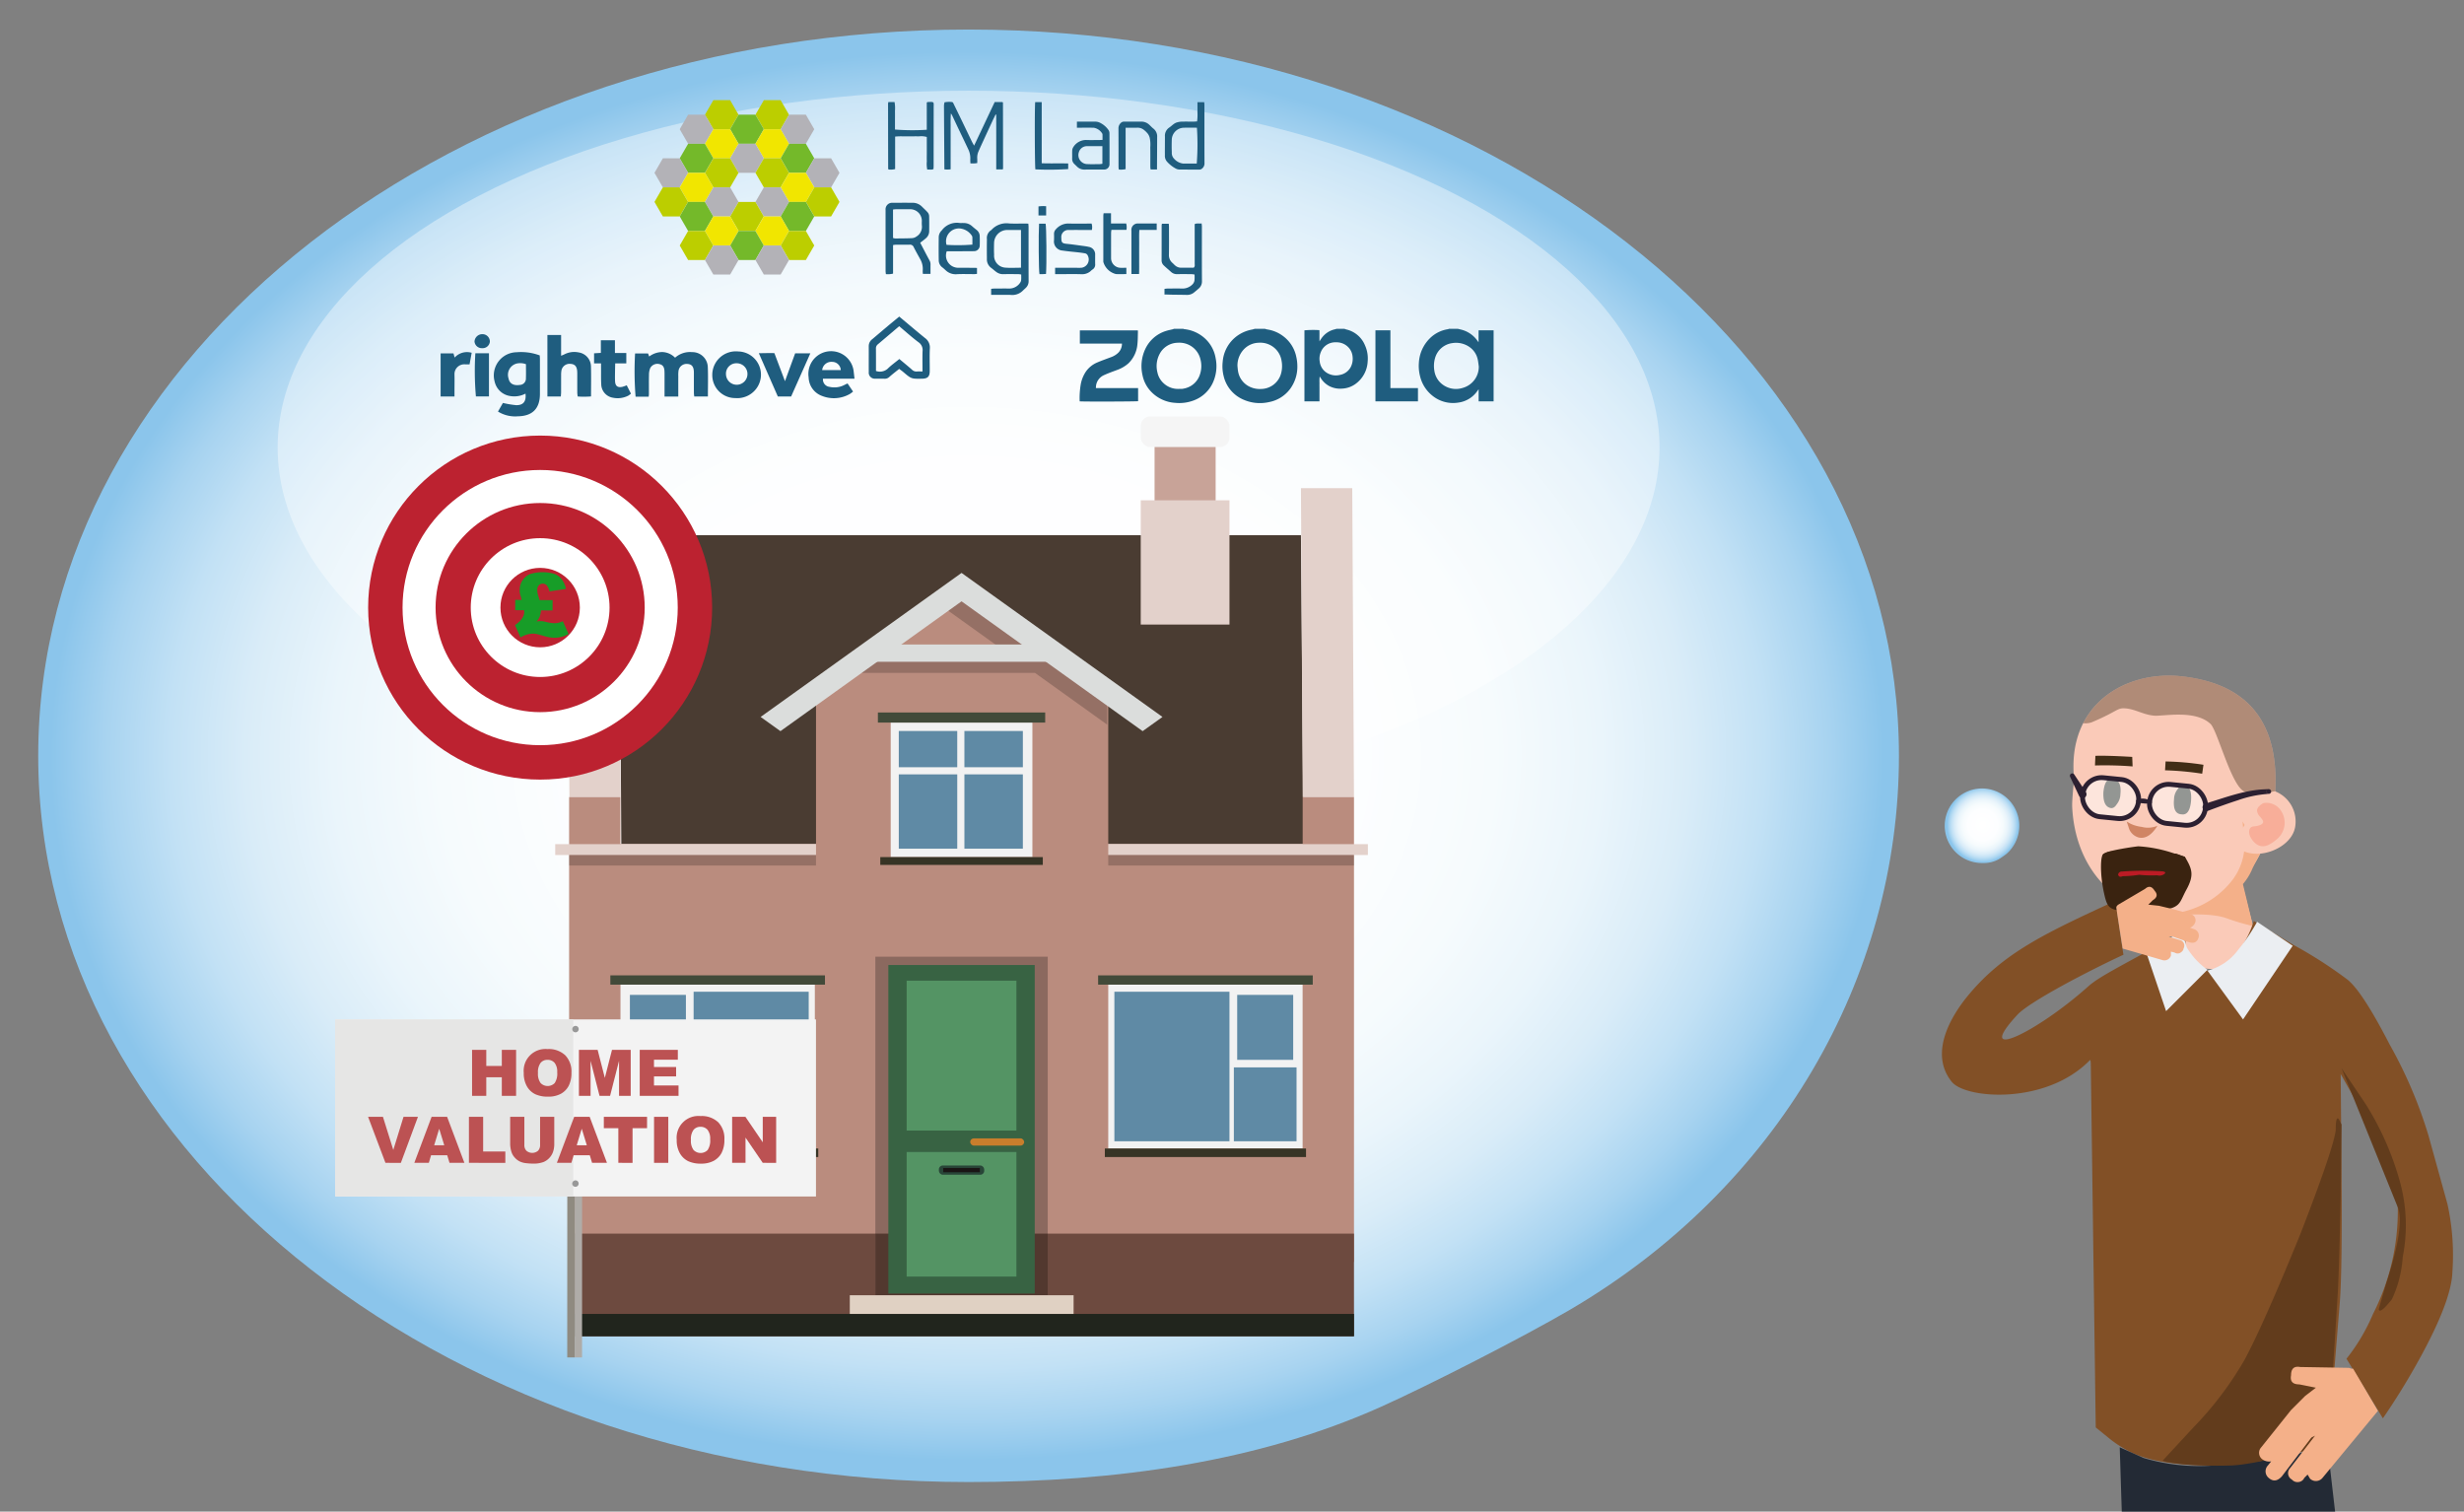
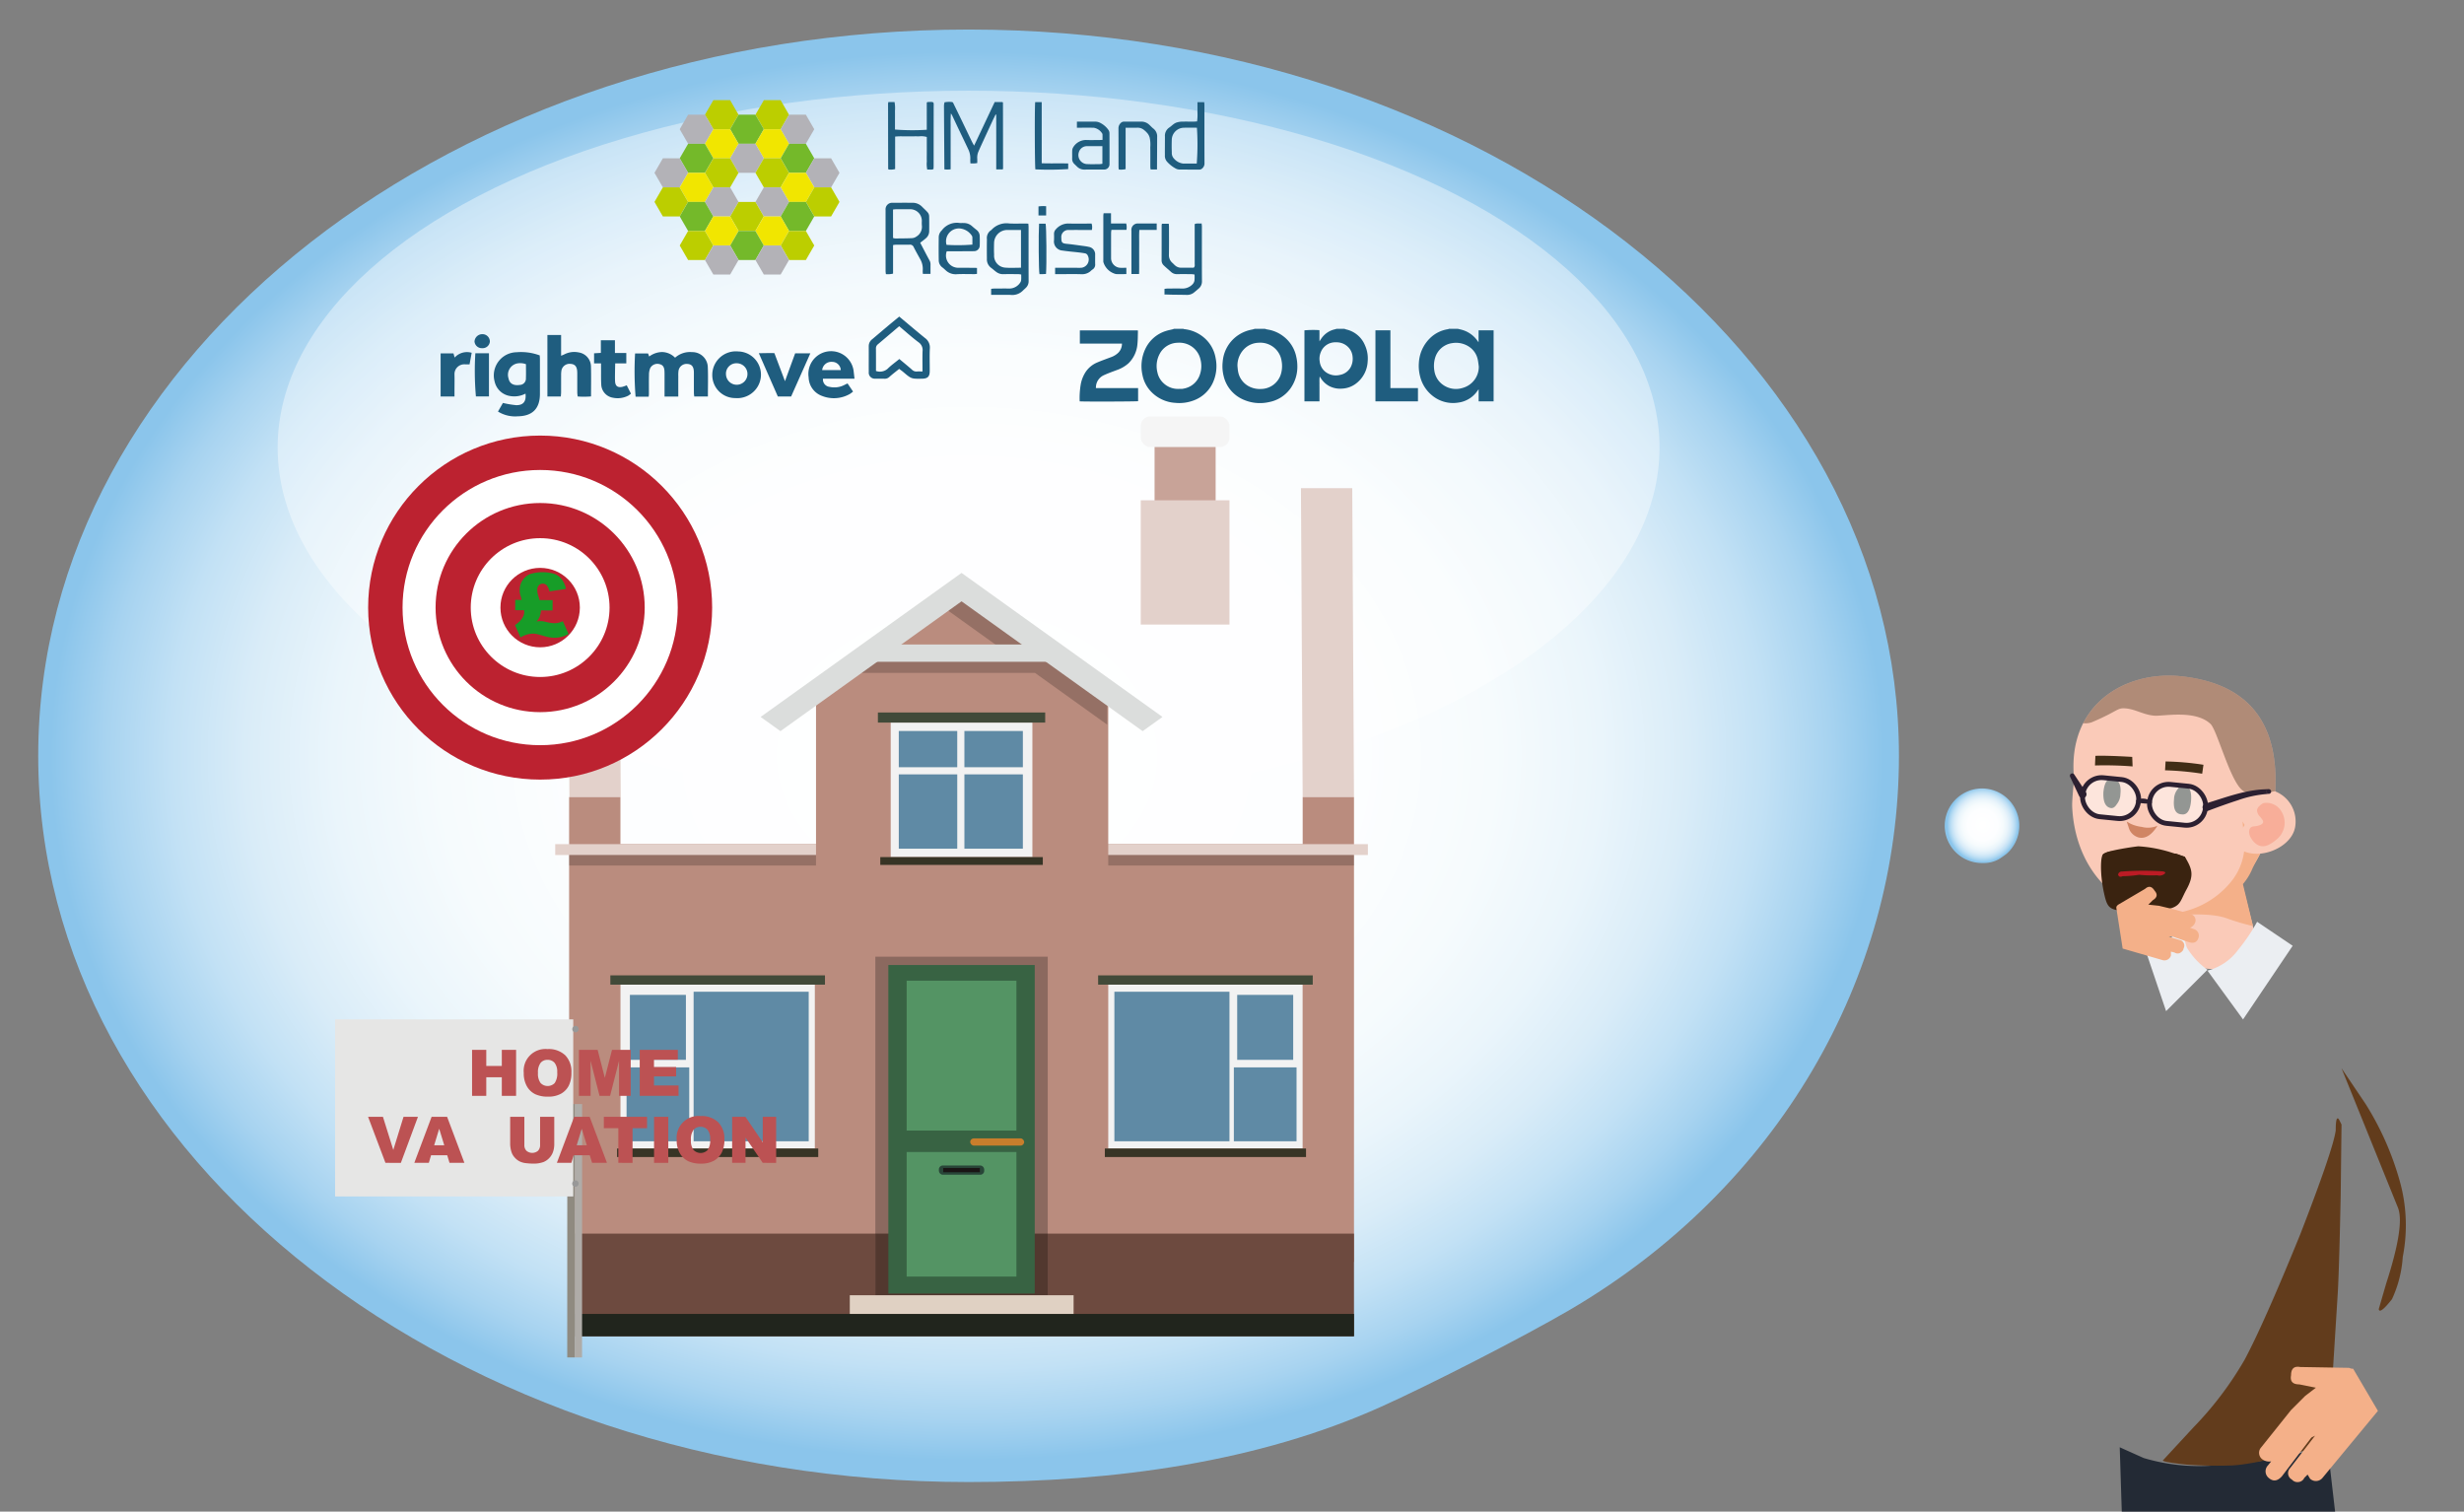
<svg xmlns="http://www.w3.org/2000/svg" xmlns:xlink="http://www.w3.org/1999/xlink" width="381.802" height="234.213" viewBox="0 0 381.802 234.213">
  <rect x="0" y="0" width="381.802" height="234.213" fill="#808080" stroke="none" />
  <defs>
    <style>.cls-1{fill:#facab8;}.cls-1,.cls-20,.cls-21,.cls-22,.cls-23,.cls-24,.cls-25,.cls-3,.cls-41,.cls-42{fill-rule:evenodd;}.cls-2{fill:#f4b089;}.cls-3{fill:#f8ae99;}.cls-4{fill:#d08564;}.cls-5{fill:#272c26;}.cls-6{fill:#402d16;}.cls-7{fill:#825026;}.cls-8{fill:#232a35;}.cls-9{fill:#623c1c;}.cls-10{fill:#ebeef2;}.cls-11,.cls-19{opacity:0.4;}.cls-12{fill:#3a2310;}.cls-13{fill:#bd1b25;}.cls-14,.cls-19,.cls-51{fill:#fff;}.cls-14{opacity:0.5;}.cls-15{fill:#2c2031;}.cls-16{fill:none;stroke:#2c2031;stroke-miterlimit:10;stroke-width:0.75px;}.cls-17{fill:url(#radial-gradient);}.cls-18{fill:url(#radial-gradient-2);}.cls-20{fill:#4a3c32;}.cls-21,.cls-27{fill:#e3d1cb;}.cls-22{fill:#ba8c7e;}.cls-23{fill:#6d4a3f;}.cls-24{fill:#21251d;}.cls-25{fill:#c8a398;}.cls-26{fill:#f5f5f5;}.cls-28,.cls-41{opacity:0.2;}.cls-29{fill:#8b695f;}.cls-30{fill:#52382f;}.cls-31{fill:#386343;}.cls-32{fill:#549464;}.cls-33{fill:#c87e2c;}.cls-34{fill:#294538;}.cls-35{fill:#1a1515;}.cls-36{fill:#e0d1c3;}.cls-37{fill:#f2f2f2;}.cls-38{fill:#5f8aa5;}.cls-39{fill:#424a39;}.cls-40{fill:#373425;}.cls-42,.cls-43{fill:#dbdddc;}.cls-44{fill:#8f8a80;}.cls-45{fill:#afaca8;}.cls-46{fill:#f3f3f3;}.cls-47{fill:#e6e6e5;}.cls-48{fill:#989898;}.cls-49{fill:#bc5253;}.cls-50{fill:#bc2230;}.cls-52{fill:#179d28;}.cls-53{fill:#1f5d7f;}.cls-54{fill:#bcce00;}.cls-55{fill:#b3b2b7;}.cls-56{fill:#74b92a;}.cls-57{fill:#f1e600;}</style>
    <radialGradient id="radial-gradient" cx="103.579" cy="127.76" r="7.955" gradientTransform="matrix(-0.696, 0, 0, 0.727, 379.319, 34.927)" gradientUnits="userSpaceOnUse">
      <stop offset="0" stop-color="#fff" />
      <stop offset="0.415" stop-color="#fdfeff" />
      <stop offset="0.576" stop-color="#f6fbfd" />
      <stop offset="0.692" stop-color="#eaf5fb" />
      <stop offset="0.787" stop-color="#d9ecf8" />
      <stop offset="0.87" stop-color="#c2e1f5" />
      <stop offset="0.942" stop-color="#a7d3f0" />
      <stop offset="1" stop-color="#8bc5eb" />
    </radialGradient>
    <radialGradient id="radial-gradient-2" cx="-1016.966" cy="-20.127" r="187.835" gradientTransform="matrix(-0.756, 0, 0, 0.581, -618.989, 128.802)" xlink:href="#radial-gradient" />
  </defs>
  <g id="text">
    <path class="cls-1" d="M338.14,104.8c-8.761-.993-17.924,4.349-16.753,15.89-.089.994-.344,3.382-.297,4.346.429,8.853,5.868,15.454,13.768,16.35a13.8,13.8,0,0,0,2.488.037c.044.089.1.147.14.246l1.245,6.69q.096,1.058,1.984,1.511a8.245,8.245,0,0,0,3.268.172q1.403-.167,3.303-2.59,1.923-2.31,1.919-3.505l-1.822-7.17a14.802,14.802,0,0,0,.894-1.388,20.659,20.659,0,0,0,4.085-10.496C354.004,110.583,346.9,105.795,338.14,104.8Z" />
    <g id="Symbol_9ashasd_0_Layer2_0_MEMBER_16_MEMBER_27_FILL" data-name="Symbol 9ashasd 0 Layer2 0 MEMBER 16 MEMBER 27 FILL">
      <path class="cls-2" d="M337.508,141.784q5.198-.342,7.525.5a34.333,34.333,0,0,0,4.077,1.204l-1.567-6.505a8.854,8.854,0,0,0,1.483-2.424c.925-1.945,1.594-2.818,1.516-3.201l-1.811-2.639a1.772,1.772,0,0,1-.715-.572l-.532-.849.312,3.289a9.175,9.175,0,0,1-2.116,6.059,13.475,13.475,0,0,1-4.426,3.537,14.008,14.008,0,0,1-3.24,1.14,7.559,7.559,0,0,1-2.714.195Z" />
    </g>
    <path class="cls-1" d="M351.314,122.305c-2.692-.273-1.982,1.792-3.265,5.173-2.13,3.087-1.583,4.509,1.109,4.782s6.23-1.569,6.515-4.377A5.008,5.008,0,0,0,351.314,122.305Z" />
    <path class="cls-3" d="M353.445,125.621a3.318,3.318,0,0,1-.502,4.289c-1.183,1.027-2.382,1.76-3.554.675s-1.123-2.453-.192-2.538,1.788-.385,1.38-1.011-.674-.626-.829-1.317.95-1.278.95-1.278A2.678,2.678,0,0,1,353.445,125.621Z" />
    <g id="Symbol_9ashasd_0_Layer2_0_MEMBER_16_MEMBER_29_FILL" data-name="Symbol 9ashasd 0 Layer2 0 MEMBER 16 MEMBER 29 FILL">
      <path class="cls-4" d="M331.449,129.776q1.521.307,2.864-1.836a3.686,3.686,0,0,1-2.45.178,5.457,5.457,0,0,1-1.795-.521l-.532-.305.393,1.188A2.224,2.224,0,0,0,331.449,129.776Z" />
    </g>
    <g id="Symbol_9ashasd_0_Layer2_0_MEMBER_16_MEMBER_30_FILL" data-name="Symbol 9ashasd 0 Layer2 0 MEMBER 16 MEMBER 30 FILL">
      <path class="cls-5" d="M337.421,122.293a2.537,2.537,0,0,0-.551,1.551q-.217,2.252,1.152,2.33,1.263.215,1.48-2.036.203-2.373-1.167-2.452Q337.833,121.624,337.421,122.293Z" />
    </g>
    <g id="Symbol_9ashasd_0_Layer2_0_MEMBER_16_MEMBER_31_FILL" data-name="Symbol 9ashasd 0 Layer2 0 MEMBER 16 MEMBER 31 FILL">
      <path class="cls-5" d="M327.391,120.595q-1.248-.094-1.465,2.158-.095,2.237,1.167,2.452.502.062.914-.607a2.537,2.537,0,0,0,.551-1.551Q328.79,120.917,327.391,120.595Z" />
    </g>
    <g id="Symbol_9ashasd_0_Layer2_0_MEMBER_16_MEMBER_33_FILL" data-name="Symbol 9ashasd 0 Layer2 0 MEMBER 16 MEMBER 33 FILL">
      <path class="cls-6" d="M335.56,117.983l-.079,1.369a45.896,45.896,0,0,1,5.751.528l.2-1.384A43.059,43.059,0,0,0,335.56,117.983Z" />
    </g>
    <g id="Symbol_9ashasd_0_Layer2_0_MEMBER_16_MEMBER_34_FILL" data-name="Symbol 9ashasd 0 Layer2 0 MEMBER 16 MEMBER 34 FILL">
      <path class="cls-6" d="M324.686,117.113l-.064,1.491a54.877,54.877,0,0,1,5.828.148l-.058-1.476Q326.284,117.04,324.686,117.113Z" />
    </g>
    <g id="Symbol_1_Newcz_0_Layer2_2_MEMBER_1_MEMBER_0_MEMBER_0_MEMBER_0_FILL" data-name="Symbol 1   Newcz 0 Layer2 2 MEMBER 1 MEMBER 0 MEMBER 0 MEMBER 0 FILL">
-       <path class="cls-7" d="M379.237,186.548l-2.949-10.643a70.015,70.015,0,0,0-6.027-14.105q-4.36-8.463-6.668-10.13a67.556,67.556,0,0,0-8.207-5.257l-6.155-3.719a15.788,15.788,0,0,1-1.795,3.847q-2.308,3.847-5.386,3.847-2.821,0-3.462-3.078l.128-3.206c-9.318,5.215-13.271,7.063-15.119,8.716-8.024,7.176-18.002,11.973-10.995,4.407,1.799-1.943,10.295-6.435,16.428-9.3,0,0-1.364-8.485-1.107-8.412-10.849,5.013-17.468,8.049-23.005,14.774-2.613,3.174-6.046,8.928-2.486,13.335,2.144,2.655,14.612,3.616,21.41-3.369.114-.117.128.641.128.641L324.74,221.17l2.051,1.667a17.587,17.587,0,0,0,3.975,2.436q4.231,1.795,12.31,1.795,7.309,0,17.696-3.334l1.795-22.055q.385-5.258.256-20.26l-.128-15.003,4.488,7.95q4.36,9.104,4.36,12.695a35.138,35.138,0,0,1-3.847,16.542,29.645,29.645,0,0,1-4.104,6.924l5.642,9.232q2.821-4.103,5.257-8.463,5.386-9.617,5.514-14.233A36.839,36.839,0,0,0,379.237,186.548Z" />
-     </g>
+       </g>
    <g id="Symbol_1_Newcz_0_Layer2_2_MEMBER_15_MEMBER_0_MEMBER_0_MEMBER_0_FILL" data-name="Symbol 1   Newcz 0 Layer2 2 MEMBER 15 MEMBER 0 MEMBER 0 MEMBER 0 FILL">
      <path class="cls-8" d="M332.176,225.914l-3.719-1.667,1.154,36.417q.641,11.156,3.975,45.137l9.874.128.641-34.366q.128-1.282-.128-17.952l-.385-14.49,1.026.257a15.513,15.513,0,0,0,2.821,0q2.308-.128,2.821-.898l2.949,33.853q.897,10.002,3.334,33.596l10.13-.128-.897-33.083q-.129-5.258-2.693-27.698l-2.436-21.03a70.469,70.469,0,0,1-17.568,3.078A30.146,30.146,0,0,1,332.176,225.914Z" />
    </g>
    <g id="Symbol_1_Newcz_0_Layer2_2_MEMBER_24_MEMBER_0_MEMBER_0_MEMBER_0_FILL" data-name="Symbol 1   Newcz 0 Layer2 2 MEMBER 24 MEMBER 0 MEMBER 0 MEMBER 0 FILL">
      <path class="cls-9" d="M360.772,223.734l1.411-22.44q.256-3.462.513-16.157l.128-10.9-.385-.769q-.513-.769-.513,1.667-.385,2.949-5.514,16.157-5.643,13.849-8.591,19.363A52.972,52.972,0,0,1,339.87,221.17l-4.744,5.129q.128.257,3.719.641a66.915,66.915,0,0,0,6.796.128Q349.744,226.94,360.772,223.734Z" />
    </g>
    <g id="Symbol_1_Newcz_0_Layer2_2_MEMBER_25_MEMBER_0_MEMBER_0_MEMBER_0_FILL" data-name="Symbol 1   Newcz 0 Layer2 2 MEMBER 25 MEMBER 0 MEMBER 0 MEMBER 0 FILL">
      <path class="cls-10" d="M338.845,146.796l-.769-2.565-5.514,3.334,3.078,9.104,6.412-6.412A11.434,11.434,0,0,1,338.845,146.796Z" />
    </g>
    <g id="Symbol_1_Newcz_0_Layer2_2_MEMBER_26_MEMBER_0_MEMBER_0_MEMBER_0_FILL" data-name="Symbol 1   Newcz 0 Layer2 2 MEMBER 26 MEMBER 0 MEMBER 0 MEMBER 0 FILL">
      <path class="cls-10" d="M342.05,150.387l5.514,7.566,7.694-11.412-5.514-3.719a28.323,28.323,0,0,1-2.949,4.36A8.488,8.488,0,0,1,342.05,150.387Z" />
    </g>
    <g id="Symbol_1_Newcz_0_Layer2_2_MEMBER_27_MEMBER_0_MEMBER_0_MEMBER_0_FILL" data-name="Symbol 1   Newcz 0 Layer2 2 MEMBER 27 MEMBER 0 MEMBER 0 MEMBER 0 FILL">
      <path class="cls-2" d="M364.619,212.065h-.256l-.385-.128-7.565-.128q-1.411-.257-1.411,1.282-.257,1.41,1.282,1.411l2.565.513-1.667,1.282-2.18,2.18-4.616,5.77a1.256,1.256,0,0,0,.256,1.923,1.761,1.761,0,0,0,1.282.257l-.513.641a1.32,1.32,0,0,0,.128,1.923q1.026.897,2.052-.257l4.488-5.899.128-.128.513-.257-3.847,5.001a1.133,1.133,0,0,0,.256,1.795,1.153,1.153,0,0,0,1.026.385,1.082,1.082,0,0,0,.898-.641l.513-.513.385.641a1.321,1.321,0,0,0,1.923-.128l8.591-10.387Z" />
    </g>
    <g id="Symbol_1_Newcz_0_Layer2_2_MEMBER_29_MEMBER_0_MEMBER_0_MEMBER_0_FILL" data-name="Symbol 1   Newcz 0 Layer2 2 MEMBER 29 MEMBER 0 MEMBER 0 MEMBER 0 FILL">
      <path class="cls-9" d="M371.8,182.829a45.301,45.301,0,0,0-5.258-11.797l-3.719-5.514,8.72,21.543q1.154,2.693-1.795,11.797l-1.154,3.975q.128.898,2.051-1.539a18.281,18.281,0,0,0,1.667-6.54A25.374,25.374,0,0,0,371.8,182.829Z" />
    </g>
    <g class="cls-11">
      <path class="cls-6" d="M338.14,104.8c-6.16-.698-12.512,1.74-15.338,7.257a2.949,2.949,0,0,0,1.323-.148c4.222-1.779,3.855-2.279,5.326-2.14s2.753,1.004,4.376,1.119c1.451.103,6.323-.956,8.696,1.277,1.072,1.009,3.163,9.401,5.187,10.448,1.865.965,4.503-.086,4.84,0C353.21,110.07,346.416,105.74,338.14,104.8Z" />
    </g>
    <path class="cls-12" d="M326.104,138.744c.486,2.054.89,2.258,3.571,2.466a18.658,18.658,0,0,0,4.324-.034c4.058-.472,3.565-1.093,4.797-3.344s.876-3.198-.243-5.075c-1.768-.592-1.466-.837-2.503.259-1.153,1.219-.72,2.243-3.489,2.577-3.591.432-3.643-1.761-3.838-2.218-1.018-2.387-2.403-1.121-2.714-1.105C325.435,132.299,325.333,135.482,326.104,138.744Z" />
    <path class="cls-12" d="M336.514,132.108a20.914,20.914,0,0,0-5.169-.98c-.835.076-4.853.683-5.336,1.14s0,1.782,0,1.782L329.12,136.44a57.863,57.863,0,0,1,5.895-.248c.752.167,1.834-2.141,1.834-2.141a12.774,12.774,0,0,0,2.083.137c0-.114-.38-1.432-.38-1.432Z" />
    <g id="Symbol_1_Newcz_0_Layer2_2_MEMBER_30_MEMBER_0_MEMBER_0_MEMBER_0_FILL" data-name="Symbol 1   Newcz 0 Layer2 2 MEMBER 30 MEMBER 0 MEMBER 0 MEMBER 0 FILL">
      <path class="cls-13" d="M328.202,135.512c.097.332.342.42.704.247a17.695,17.695,0,0,0,2.576-.219,17.893,17.893,0,0,0,2.776.078,1.272,1.272,0,0,0,1.079-.176c.289-.215.212-.353-.204-.428a44.796,44.796,0,0,0-6.348.026A.561.561,0,0,0,328.202,135.512Z" />
    </g>
    <g id="Symbol_1_Newcz_0_Layer2_2_MEMBER_27_MEMBER_0_MEMBER_0_MEMBER_0_FILL-2" data-name="Symbol 1   Newcz 0 Layer2 2 MEMBER 27 MEMBER 0 MEMBER 0 MEMBER 0 FILL">
      <path class="cls-2" d="M327.923,140.636l.034-.184.206-.245,4.217-2.481q.845-.754,1.479.282.754.845-.282,1.479l-.69.679,1.652.177,2.367.57,2.573.726a.992.992,0,0,1,.62,1.401,1.39,1.39,0,0,1-.758.701l.61.22a1.043,1.043,0,0,1,.706,1.349q-.321,1.027-1.488.673l-2.539-.866-.139-.034-.451.039,1.737.525a.895.895,0,0,1,.567,1.315q-.014.365-.532.682a.855.855,0,0,1-.869-.062l-.557-.134.005.591a1.043,1.043,0,0,1-1.349.707l-6.133-1.775Z" />
    </g>
    <rect class="cls-14" x="322.694" y="120.627" width="8.699" height="6.072" rx="2.937" transform="translate(13.913 -31.898) rotate(5.705)" />
    <rect class="cls-14" x="333.066" y="121.663" width="8.699" height="6.072" rx="2.937" transform="translate(14.067 -32.924) rotate(5.705)" />
    <path class="cls-15" d="M341.688,124.526c3.012-.911,6.034-2.094,9.21-2.228.196-.007.478-.034.672-.023a.364.364,0,1,1-.113.013c-.081.038-.018-.04-.208.135a.368.368,0,0,0,.247.586,17.498,17.498,0,0,0-4.716.978c-1.576.51-3.146,1.076-4.696,1.664a.596.596,0,1,1-.397-1.124Z" />
    <path class="cls-15" d="M331.1,123.916a2.334,2.334,0,0,1,2.295.284.159.159,0,0,1,.014.224,3.326,3.326,0,0,1-1.212.06c-.3-.035-1.572-.057-1.097-.567Z" />
    <path class="cls-15" d="M322.16,123.325l-1.397-2.973a.37.37,0,0,1,.642-.361l1.814,2.75a.605.605,0,1,1-1.058.583Z" />
    <rect class="cls-16" x="322.694" y="120.627" width="8.699" height="6.072" rx="2.937" transform="translate(13.913 -31.898) rotate(5.705)" />
    <rect class="cls-16" x="333.066" y="121.663" width="8.699" height="6.072" rx="2.937" transform="translate(14.067 -32.924) rotate(5.705)" />
    <path class="cls-17" d="M309.762,133.103a4.715,4.715,0,0,1-2.487.616,5.777,5.777,0,1,1,3.628-1.412C310.626,132.527,310.054,132.925,309.762,133.103Z" />
    <path class="cls-18" d="M213.937,217.996c-18.868,8.462-40.919,11.637-63.853,11.637-79.618,0-144.162-50.38-144.162-112.528S70.466,4.578,150.084,4.578s144.162,50.38,144.162,112.528c0,34.421-18.82,67.01-51.015,85.854C236.108,207.128,221.431,214.635,213.937,217.996Z" />
    <ellipse class="cls-19" cx="150.084" cy="69.352" rx="107.063" ry="55.299" />
-     <polygon class="cls-20" points="201.986 130.794 96.271 130.794 96.002 82.928 201.583 82.928 201.986 130.794 201.986 130.794" />
    <polygon class="cls-21" points="209.803 123.501 201.852 123.501 201.583 75.636 209.533 75.636 209.803 123.501 209.803 123.501" />
    <polygon class="cls-21" points="96.184 123.501 88.232 123.501 87.963 75.636 95.915 75.636 96.184 123.501 96.184 123.501" />
    <polygon class="cls-22" points="209.803 169.577 209.803 123.501 201.852 123.501 201.852 130.794 96.137 130.794 96.137 123.501 88.185 123.501 88.185 195.536 209.803 195.536 209.803 169.577" />
    <polygon class="cls-23" points="209.803 207.047 209.803 191.141 88.185 191.141 88.185 207.047 209.803 207.047 209.803 207.047" />
    <polygon class="cls-24" points="209.803 207.047 209.803 203.583 88.185 203.583 88.185 207.047 209.803 207.047 209.803 207.047" />
    <polygon class="cls-25" points="188.367 67.738 178.903 67.738 178.903 79.574 188.367 79.574 188.367 67.738 188.367 67.738" />
    <rect class="cls-26" x="176.76" y="64.522" width="13.75" height="4.746" rx="1.449" />
    <rect class="cls-27" x="86.03" y="130.794" width="125.927" height="1.685" transform="translate(297.988 263.272) rotate(180)" />
    <rect class="cls-28" x="88.185" y="132.478" width="121.618" height="1.627" transform="translate(297.988 266.584) rotate(180)" />
    <polygon class="cls-21" points="190.51 77.517 176.76 77.517 176.76 96.771 190.51 96.771 190.51 77.517 190.51 77.517" />
    <rect class="cls-29" x="135.638" y="148.232" width="26.712" height="52.458" transform="translate(297.988 348.921) rotate(180)" />
    <rect class="cls-30" x="135.638" y="191.141" width="26.712" height="9.549" />
    <g id="Symbol_9_0_Layer2_0_MEMBER_8_MEMBER_12_MEMBER_0_FILL" data-name="Symbol 9 0 Layer2 0 MEMBER 8 MEMBER 12 MEMBER 0 FILL">
      <path class="cls-31" d="M160.336,149.522H137.651v50.904h22.685Z" />
    </g>
    <g id="Symbol_9_0_Layer2_0_MEMBER_8_MEMBER_12_MEMBER_1_MEMBER_1_FILL" data-name="Symbol 9 0 Layer2 0 MEMBER 8 MEMBER 12 MEMBER 1 MEMBER 1 FILL">
      <path class="cls-32" d="M140.488,151.95v23.22H157.496V151.95Z" />
    </g>
    <g id="Symbol_9_0_Layer2_0_MEMBER_8_MEMBER_12_MEMBER_1_MEMBER_1_FILL-2" data-name="Symbol 9 0 Layer2 0 MEMBER 8 MEMBER 12 MEMBER 1 MEMBER 1 FILL">
      <path class="cls-32" d="M140.488,178.496V197.795H157.496V178.496Z" />
    </g>
    <rect class="cls-33" x="150.333" y="176.38" width="8.363" height="1.121" rx="0.56" />
    <rect class="cls-34" x="145.482" y="180.587" width="7.025" height="1.429" rx="0.596" />
    <rect class="cls-35" x="146.156" y="180.976" width="5.675" height="0.652" />
    <rect class="cls-36" x="131.677" y="200.689" width="34.681" height="2.894" />
    <rect class="cls-37" x="171.727" y="152.565" width="30.117" height="25.389" />
    <rect class="cls-38" x="172.676" y="153.663" width="17.833" height="23.168" />
    <rect class="cls-38" x="191.706" y="154.15" width="8.678" height="10.066" />
    <rect class="cls-38" x="191.188" y="165.383" width="9.714" height="11.448" />
    <rect class="cls-39" x="170.158" y="151.126" width="33.255" height="1.439" />
    <rect class="cls-40" x="171.197" y="177.954" width="31.175" height="1.32" />
    <rect class="cls-37" x="96.144" y="152.565" width="30.117" height="25.389" transform="translate(222.405 330.518) rotate(180)" />
    <rect class="cls-38" x="107.478" y="153.663" width="17.833" height="23.168" />
    <rect class="cls-38" x="97.604" y="154.15" width="8.678" height="10.066" />
    <rect class="cls-38" x="97.086" y="165.383" width="9.714" height="11.448" />
    <rect class="cls-39" x="94.575" y="151.126" width="33.255" height="1.439" transform="translate(222.405 303.69) rotate(180)" />
    <rect class="cls-40" x="95.615" y="177.954" width="31.175" height="1.32" transform="translate(222.405 357.228) rotate(180)" />
    <polygon class="cls-22" points="171.726 135.038 126.443 135.038 126.443 106.412 148.99 90.894 171.726 106.058 171.726 135.038" />
    <path class="cls-41" d="M171.561,107.579l-4.629-3.318h0l0,0L148.637,91.147l-2.402,2.978,10.213,7.321c-8.126-.004-22.198-.008-22.544.003l-2.95,2.812h29.421l11.186,8.018Z" />
    <polygon class="cls-42" points="180.128 111.085 149.005 88.776 148.994 88.784 148.982 88.776 117.86 111.085 120.931 113.286 148.994 93.171 177.056 113.286 180.128 111.085" />
    <rect class="cls-43" x="135.603" y="99.86" width="27.585" height="2.679" />
    <rect class="cls-37" x="138.016" y="111.96" width="21.955" height="20.839" />
    <rect class="cls-38" x="149.437" y="119.983" width="9.058" height="11.515" />
    <rect class="cls-38" x="149.436" y="113.262" width="9.058" height="5.615" />
    <rect class="cls-38" x="139.27" y="119.983" width="9.058" height="11.515" />
    <rect class="cls-38" x="139.269" y="113.262" width="9.058" height="5.615" />
    <rect class="cls-39" x="136.032" y="110.395" width="25.924" height="1.565" />
    <rect class="cls-40" x="136.401" y="132.8" width="25.185" height="1.212" />
    <polygon class="cls-44" points="87.907 171.07 87.906 172.677 87.894 210.33 89.041 210.33 89.054 171.07 87.907 171.07" />
    <polygon class="cls-45" points="89.056 171.07 89.055 172.677 89.043 210.33 90.192 210.331 90.205 171.071 89.056 171.07" />
-     <rect class="cls-46" x="51.956" y="157.951" width="74.481" height="27.438" />
    <rect class="cls-47" x="51.924" y="157.944" width="36.903" height="27.438" />
    <path class="cls-48" d="M89.209,158.953a.5.5,0,1,1-.536.499.518.518,0,0,1,.536-.499" />
    <path class="cls-48" d="M89.201,182.889a.499.499,0,1,1-.536.499.518.518,0,0,1,.536-.499" />
    <path class="cls-49" d="M73.147,162.669H75.35v2.495h2.407v-2.495H79.97v7.13H77.757v-2.884H75.35v2.884H73.147Z" />
    <path class="cls-49" d="M81.157,166.238a3.375,3.375,0,0,1,3.682-3.691,3.727,3.727,0,0,1,2.743.956,3.605,3.605,0,0,1,.963,2.677,4.382,4.382,0,0,1-.421,2.05,2.999,2.999,0,0,1-1.216,1.245,4.015,4.015,0,0,1-1.981.445,4.561,4.561,0,0,1-1.997-.384A3.006,3.006,0,0,1,81.648,168.32,4.04,4.04,0,0,1,81.157,166.238Zm2.203.01a2.39,2.39,0,0,0,.401,1.551,1.52,1.52,0,0,0,2.192.01,2.643,2.643,0,0,0,.389-1.658,2.204,2.204,0,0,0-.406-1.471,1.387,1.387,0,0,0-1.102-.465,1.336,1.336,0,0,0-1.069.472A2.396,2.396,0,0,0,83.36,166.248Z" />
    <path class="cls-49" d="M89.707,162.669H92.605l1.117,4.338,1.109-4.338H97.728v7.13H95.923V164.361l-1.391,5.438H92.9l-1.388-5.438v5.438H89.707Z" />
    <path class="cls-49" d="M99.128,162.669h5.904v1.522h-3.696v1.133h3.429v1.455h-3.429v1.405H105.14v1.615H99.128Z" />
    <path class="cls-49" d="M57.035,173.045h2.303l1.605,5.131,1.584-5.131h2.236l-2.647,7.13H59.727Z" />
    <path class="cls-49" d="M69.297,178.998h-2.502l-.348,1.177H64.199l2.68-7.13h2.403l2.679,7.13H69.654Zm-.457-1.542-.787-2.563-.779,2.563Z" />
-     <path class="cls-49" d="M72.661,173.045h2.203v5.374h3.438v1.756H72.661Z" />
    <path class="cls-49" d="M83.687,173.045h2.198v4.248a3.589,3.589,0,0,1-.196,1.193,2.586,2.586,0,0,1-.618.982,2.454,2.454,0,0,1-.883.59,4.441,4.441,0,0,1-1.542.238,9.754,9.754,0,0,1-1.135-.073,2.968,2.968,0,0,1-1.029-.29,2.575,2.575,0,0,1-.756-.615,2.252,2.252,0,0,1-.47-.821,4.27,4.27,0,0,1-.204-1.205v-4.248h2.198v4.349a1.241,1.241,0,0,0,.323.911,1.393,1.393,0,0,0,1.79.005,1.238,1.238,0,0,0,.323-.916Z" />
    <path class="cls-49" d="M91.387,178.998H88.885l-.348,1.177h-2.249l2.68-7.13h2.403l2.679,7.13H91.744Zm-.457-1.542-.787-2.563-.779,2.563Z" />
    <path class="cls-49" d="M93.565,173.045h6.697v1.761h-2.247v5.369H95.812v-5.369H93.565Z" />
    <path class="cls-49" d="M101.346,173.045h2.208v7.13h-2.208Z" />
    <path class="cls-49" d="M104.858,176.615a3.375,3.375,0,0,1,3.682-3.691,3.727,3.727,0,0,1,2.743.956,3.606,3.606,0,0,1,.963,2.677,4.381,4.381,0,0,1-.421,2.05,2.999,2.999,0,0,1-1.216,1.245,4.016,4.016,0,0,1-1.981.445,4.559,4.559,0,0,1-1.997-.384,3.006,3.006,0,0,1-1.281-1.216A4.041,4.041,0,0,1,104.858,176.615Zm2.203.01a2.389,2.389,0,0,0,.401,1.551,1.519,1.519,0,0,0,2.191.01,2.642,2.642,0,0,0,.389-1.658,2.203,2.203,0,0,0-.406-1.471,1.386,1.386,0,0,0-1.101-.465,1.337,1.337,0,0,0-1.069.472A2.397,2.397,0,0,0,107.061,176.625Z" />
    <path class="cls-49" d="M113.447,173.045h2.058l2.685,3.944v-3.944h2.076v7.13H118.189l-2.67-3.915v3.915h-2.072Z" />
    <circle class="cls-50" cx="83.697" cy="94.141" r="26.652" />
    <circle class="cls-51" cx="83.697" cy="94.141" r="21.321" />
    <circle class="cls-50" cx="83.697" cy="94.141" r="16.202" />
    <circle class="cls-51" cx="83.697" cy="94.141" r="10.754" />
    <circle class="cls-50" cx="83.697" cy="94.141" r="6.153" />
    <path class="cls-52" d="M83.605,92.973l2.027.018-.015,1.599-1.793-.016a3.421,3.421,0,0,1-.218,1.021,2.601,2.601,0,0,1-.475.718,2.953,2.953,0,0,1,.643-.081,3.939,3.939,0,0,1,.89.142A5.559,5.559,0,0,0,85.86,96.56a2.795,2.795,0,0,0,.64-.058,4.084,4.084,0,0,0,.714-.257l.893,2.002a5.8,5.8,0,0,1-1.169.451,4.352,4.352,0,0,1-1.077.118,5.536,5.536,0,0,1-1.437-.234q-1.062-.305-1.315-.353a3.04,3.04,0,0,0-.548-.051,3.851,3.851,0,0,0-1.913.591l-.846-1.909q1.415-.998,1.424-2.008c0-.036-.003-.135-.011-.301l-1.392-.013.015-1.599.997.009q-.246-.885-.277-1.026a2.849,2.849,0,0,1-.036-.529,2.636,2.636,0,0,1,.459-1.498,2.567,2.567,0,0,1,1.18-.956,6.545,6.545,0,0,1,3.781-.009,2.595,2.595,0,0,1,1.128.867,3.446,3.446,0,0,1,.626,1.455l-2.559.378a2.117,2.117,0,0,0-.435-.955.819.819,0,0,0-.57-.239.828.828,0,0,0-.632.248,1.011,1.011,0,0,0-.247.72,2.4,2.4,0,0,0,.042.479Q83.339,92.114,83.605,92.973Z" />
    <path class="cls-53" d="M100.513,61.465H98.485a49.246,49.246,0,0,1-.078-6.699H100.42l.173.475a3.409,3.409,0,0,1,2.032-.696,2.9,2.9,0,0,1,1.98.879,3.461,3.461,0,0,1,2.617-.866,2.392,2.392,0,0,1,2.454,2.357c.061,1.49.014,2.983.014,4.521h-2.116c-.017-.172-.051-.37-.052-.568-.006-.971-.003-1.942-.003-2.912,0-.131.002-.263-.004-.394-.038-.772-.343-1.133-.987-1.171a1.266,1.266,0,0,0-1.384,1.016,4.78,4.78,0,0,0-.04.863c-.004,1.044-.002,2.088-.002,3.171h-2.13c0-.919.001-1.805,0-2.691-.001-.42.009-.84-.012-1.259-.03-.624-.269-.955-.734-1.065a1.26,1.26,0,0,0-1.475.612,2.678,2.678,0,0,0-.189.988c-.024,1.023-.008,2.046-.01,3.07C100.549,61.196,100.53,61.297,100.513,61.465Z" />
    <path class="cls-53" d="M77.162,63.767l.767-1.334a14.994,14.994,0,0,0,2.023.342c1.137.039,1.618-.579,1.474-1.786a3.73,3.73,0,0,1-2.355.377,2.898,2.898,0,0,1-2.429-2.258,3.592,3.592,0,0,1,3.412-4.532,8.295,8.295,0,0,1,3.579.491c.011.207.03.411.03.615q.004,2.675,0,5.351c-.005,2.276-1.152,3.432-3.421,3.469A5.059,5.059,0,0,1,77.162,63.767Zm4.337-7.339a2.553,2.553,0,0,0-1.391-.111A1.794,1.794,0,0,0,78.798,58.63c.151.799.767,1.159,1.74,1.014a.98.98,0,0,0,.956-1.003l-.002-.04c.027-.705.006-1.411.006-2.173Z" />
    <path class="cls-53" d="M84.821,51.907h2.123V55.12c.233-.098.376-.142.503-.214a3.33,3.33,0,0,1,2.22-.301,2.234,2.234,0,0,1,1.905,2.186c.041,1.52.01,3.042.01,4.632a13.537,13.537,0,0,1-2.065.011,4.845,4.845,0,0,1-.065-.545c-.006-.919-.002-1.838-.003-2.757,0-.21.004-.421-.013-.63-.062-.755-.376-1.088-1.048-1.125a1.28,1.28,0,0,0-1.389,1.014,4.283,4.283,0,0,0-.052.784c-.006.866,0,1.733-.004,2.599-.001.205-.025.41-.041.657h-2.08Z" />
    <path class="cls-53" d="M113.954,61.68a3.555,3.555,0,0,1-3.585-3.525c0-.013,0-.025,0-.038a3.652,3.652,0,0,1,4.016-3.662,3.599,3.599,0,0,1,3.044,5.401A3.677,3.677,0,0,1,113.954,61.68Zm.221-5.395a1.612,1.612,0,0,0-1.681,1.748,1.665,1.665,0,1,0,1.796-1.743Q114.233,56.286,114.175,56.285Z" />
    <path class="cls-53" d="M139.341,49.052c1.36,1.136,2.656,2.236,3.972,3.31a1.792,1.792,0,0,1,.77,1.603c-.062,1.176-.011,2.358-.019,3.537-.006.858-.32,1.159-1.193,1.175-1.655.031-1.654.029-2.926-1.054-.177-.151-.372-.281-.617-.464-.51.413-1.026.804-1.509,1.233a1.017,1.017,0,0,1-.774.29c-.471-.021-.944.007-1.415-.01a.931.931,0,0,1-1.012-1.034c-.014-1.337.006-2.673-.004-4.01a1.333,1.333,0,0,1,.546-1.075c.8-.675,1.594-1.355,2.396-2.028C138.136,50.04,138.722,49.563,139.341,49.052Zm-3.607,8.425a1.811,1.811,0,0,0,1.797-.333c.55-.547,1.193-1,1.824-1.517.667.56,1.315,1.084,1.938,1.636a.966.966,0,0,0,.769.297c.278-.024.559-.005.882-.005,0-1.108-.026-2.126.01-3.143a1.46,1.46,0,0,0-.63-1.385c-1.021-.762-1.968-1.623-2.992-2.482-1.13.959-2.22,1.889-3.316,2.812a.807.807,0,0,0-.286.69C135.741,55.173,135.735,56.3,135.735,57.477Z" />
    <path class="cls-53" d="M132.409,58.675h-4.888a1.146,1.146,0,0,0,1.011,1.263,3.359,3.359,0,0,0,2.22-.246c.161-.083.325-.16.577-.282l.852,1.257a3.8,3.8,0,0,1-.491.373,4.988,4.988,0,0,1-4.311.309,3.151,3.151,0,0,1-2.08-2.879A3.521,3.521,0,0,1,132.26,57.401C132.31,57.786,132.35,58.173,132.409,58.675Zm-2.13-1.336a1.335,1.335,0,0,0-1.344-1.27,1.423,1.423,0,0,0-1.537,1.27Z" />
    <path class="cls-53" d="M123.21,54.747h2.354l-2.98,6.692h-2.056c-.968-2.207-1.933-4.405-2.944-6.71.824-.036,1.592-.01,2.407-.019.537,1.423,1.069,2.83,1.643,4.35C122.178,57.569,122.688,56.175,123.21,54.747Z" />
    <path class="cls-53" d="M93.133,56.304H92.054V54.741l1.05-.064V52.72h2.181v1.971h1.762v1.61h-1.72c-.011.491-.024.924-.028,1.357-.004.472-.019.946.007,1.417.041.752.409,1.022,1.152.859a5.852,5.852,0,0,0,.656-.234l.655,1.295a3.546,3.546,0,0,1-.422.313,3.619,3.619,0,0,1-2.373.316,2.151,2.151,0,0,1-1.809-2.083c-.048-.785-.024-1.574-.031-2.361C93.131,56.924,93.133,56.667,93.133,56.304Z" />
    <path class="cls-53" d="M68.275,61.43V54.752h1.99l.184.651a2.569,2.569,0,0,1,2.64-.742l-.329,1.79c-.245,0-.496.004-.747-.001a1.516,1.516,0,0,0-1.589,1.439q-.003.066-.001.133c.025.865.002,1.732.001,2.597,0,.257,0,.514,0,.812Z" />
    <path class="cls-53" d="M73.656,54.739h2.109v6.689H73.744A45.079,45.079,0,0,1,73.656,54.739Z" />
    <path class="cls-53" d="M74.717,53.946a1.132,1.132,0,0,1-1.19-1.011,1.204,1.204,0,0,1,1.238-1.157,1.141,1.141,0,0,1,1.14,1.142l0,.017A1.117,1.117,0,0,1,74.717,53.946Z" />
    <path class="cls-53" d="M225.885,50.945c.195.047.391.091.585.142a4.379,4.379,0,0,1,2.449,1.692l.19.255V51.186h2.329V62.188h-2.319V60.316c-.084.107-.135.168-.181.232a4.241,4.241,0,0,1-2.939,1.826,5.074,5.074,0,0,1-4.121-1.128,5.457,5.457,0,0,1-1.849-3.006,6.372,6.372,0,0,1-.168-2.058,5.764,5.764,0,0,1,1.666-3.727,5.062,5.062,0,0,1,2.893-1.456c.022-.003.04-.035.06-.053Zm3.257,5.822c-.05-.345-.083-.694-.155-1.034a3.138,3.138,0,0,0-1.301-1.975,3.624,3.624,0,0,0-2.636-.596,3.211,3.211,0,0,0-2.685,2.319,4.389,4.389,0,0,0-.106,1.963,3.242,3.242,0,0,0,.786,1.696,3.463,3.463,0,0,0,3.636.955,3.397,3.397,0,0,0,2.462-3.329Z" />
    <path class="cls-53" d="M196.005,50.945a2.719,2.719,0,0,0,.346.1,5.42,5.42,0,0,1,2.521,1.071,5.313,5.313,0,0,1,1.989,3.166,6.495,6.495,0,0,1,.166,1.385,5.787,5.787,0,0,1-1.112,3.583,5.308,5.308,0,0,1-3.29,2.052,6.342,6.342,0,0,1-4.154-.473,5.258,5.258,0,0,1-2.858-3.535,6.185,6.185,0,0,1-.155-2.23,5.473,5.473,0,0,1,2.06-3.885,5.669,5.669,0,0,1,2.532-1.122,3.722,3.722,0,0,0,.374-.111Zm-4.257,5.781c.033.289.044.583.103.867a3.227,3.227,0,0,0,1.57,2.215,3.583,3.583,0,0,0,1.96.461,3.261,3.261,0,0,0,3.092-2.288,4.358,4.358,0,0,0,.114-2.048,3.312,3.312,0,0,0-1.275-2.158,3.352,3.352,0,0,0-2.304-.667,3.28,3.28,0,0,0-2.114.865A3.63,3.63,0,0,0,191.748,56.726Z" />
    <path class="cls-53" d="M183.35,50.945a.735.735,0,0,0,.153.054,5.59,5.59,0,0,1,3.149,1.389,5.319,5.319,0,0,1,1.719,3.135,6.155,6.155,0,0,1-.494,3.895,5.261,5.261,0,0,1-3.006,2.66,6.314,6.314,0,0,1-2.76.342,5.647,5.647,0,0,1-3.771-1.762,5.13,5.13,0,0,1-1.308-2.534,6.239,6.239,0,0,1,.407-3.991,5.248,5.248,0,0,1,3.175-2.833c.375-.128.77-.195,1.154-.293a.574.574,0,0,0,.118-.061Zm-.667,9.311c.156,0,.312.007.468-.002a1.936,1.936,0,0,0,.315-.054,3.21,3.21,0,0,0,2.463-2.17,4.036,4.036,0,0,0,.096-2.296,3.332,3.332,0,0,0-1.384-2.057,3.389,3.389,0,0,0-2.158-.569,3.212,3.212,0,0,0-2.764,1.675,3.987,3.987,0,0,0-.375,2.909,3.111,3.111,0,0,0,.924,1.654A3.237,3.237,0,0,0,182.682,60.256Z" />
    <path class="cls-53" d="M208.308,50.945c.105.036.207.081.315.107a4.129,4.129,0,0,1,2.9,2.488,4.915,4.915,0,0,1,.402,2.45,4.558,4.558,0,0,1-1.821,3.45,3.844,3.844,0,0,1-2.162.773,3.664,3.664,0,0,1-1.951-.382A3.514,3.514,0,0,1,204.63,58.539c-.033-.054-.073-.104-.143-.202a6.85,6.85,0,0,0-.03,1.002c-.006.312-.001.625-.001.937V62.19H202.126V51.184a14.958,14.958,0,0,1,2.317-.028c.027.556-.001,1.118.017,1.731.127-.193.225-.355.336-.508a3.427,3.427,0,0,1,2.134-1.371.846.846,0,0,0,.15-.063ZM207.014,53.04a2.395,2.395,0,0,0-2.347,1.509,2.612,2.612,0,0,0-.175,1.455,2.373,2.373,0,0,0,1.444,1.939,2.618,2.618,0,0,0,1.713.141,2.353,2.353,0,0,0,1.669-1.25,2.781,2.781,0,0,0,.267-1.588,2.352,2.352,0,0,0-.515-1.278A2.509,2.509,0,0,0,207.014,53.04Z" />
    <path class="cls-53" d="M167.299,62.185a12.686,12.686,0,0,1,.155-2.576,5.251,5.251,0,0,1,.78-1.993,4.05,4.05,0,0,1,1.789-1.456c.696-.298,1.412-.547,2.12-.815a3.112,3.112,0,0,0,1.159-.714,1.98,1.98,0,0,0,.55-1.391h-6.526V51.192H176.31a2.128,2.128,0,0,1,.015.224c-.02.604-.009,1.21-.071,1.81a4.687,4.687,0,0,1-1.372,3.045,5.336,5.336,0,0,1-1.854,1.076c-.655.245-1.315.482-1.95.772a2.093,2.093,0,0,0-1.239,1.595,3.639,3.639,0,0,0-.027.419h6.541V62.16C176.15,62.219,167.918,62.245,167.299,62.185Z" />
    <path class="cls-53" d="M213.127,51.181h2.318v8.95h4.271v2.055h-6.589Z" />
    <path class="cls-53" d="M154.128,15.814h1.201a.46.46,0,0,1,.062.056.099.099,0,0,1,.021.052q.009,5.064.015,10.129a1.056,1.056,0,0,1-.042.195H154.369V17.772l-.102-.03c-.152.313-.309.624-.456.94q-.836,1.802-1.666,3.608c-.179.389-.357.778-.524,1.172a2.338,2.338,0,0,0-.196,1.089c.017.232.003.467.003.713a3.894,3.894,0,0,1-1.063.046c-.006-.252-.027-.482-.014-.71a3.159,3.159,0,0,0-.344-1.523c-.51-1.095-1.041-2.181-1.561-3.271-.31-.652-.614-1.306-.923-1.958-.029-.06-.071-.114-.178-.282a17.089,17.089,0,0,0-.039,1.812c-.008.569-.002,1.139-.002,1.708v5.151c-.184.013-.335.031-.486.033s-.304-.013-.483-.023c-.022-3.325-.045-6.617-.062-9.909a2.846,2.846,0,0,1,.085-.486,3.8,3.8,0,0,1,1.091-.05c.222-.005.271.192.347.348q.575,1.18,1.149,2.361c.552,1.142,1.099,2.287,1.652,3.428.091.188.201.367.344.625Z" />
    <path class="cls-53" d="M142.588,37.611c.492.938.951,1.835,1.432,2.719a1.259,1.259,0,0,1,.166.646c-.007.474-.002.948-.002,1.464h-1.178a2.957,2.957,0,0,1-.027-.517,3.037,3.037,0,0,0-.428-1.833c-.325-.596-.663-1.187-.967-1.794a.605.605,0,0,0-.629-.386c-.725.018-1.451.004-2.176.008a3.22,3.22,0,0,0-.397.055v4.424a3.426,3.426,0,0,1-1.111.079c-.018-.175-.047-.331-.048-.487q-.005-4.726-.002-9.452a1.016,1.016,0,0,1,1.1-1.117c.995-.005,1.99-.009,2.985,0a2.036,2.036,0,0,1,1.519.562c.316.322.659.618.951.96a.964.964,0,0,1,.196.563c.021.787.012,1.575.008,2.363a1.434,1.434,0,0,1-.542,1.071C143.179,37.173,142.89,37.375,142.588,37.611Zm-4.211-.739a1.741,1.741,0,0,0,.36.075c.868-.007,1.737-.007,2.603-.049a1.344,1.344,0,0,0,.671-.252,1.76,1.76,0,0,0,.832-1.744,5.185,5.185,0,0,1-.003-.621,1.8,1.8,0,0,0-1.736-1.862q-.069-.002-.138,0-1.087-.005-2.175.003a4.015,4.015,0,0,0-.415.045Z" />
    <path class="cls-53" d="M153.579,45.686v-.933c.157-.016.295-.041.433-.042.808-.006,1.617-.017,2.425-.004a2.011,2.011,0,0,0,1.684-.984.804.804,0,0,0,.113-.408c.018-.246.005-.494.005-.78a3.484,3.484,0,0,0-.428-.057c-.787-.005-1.575-.019-2.362.004a1.731,1.731,0,0,1-1.093-.362c-.268-.193-.508-.424-.775-.618a1.628,1.628,0,0,1-.66-1.394c-.01-1.015-.015-2.031.004-3.046a1.445,1.445,0,0,1,.683-1.421,3.155,3.155,0,0,1,2.79-1.017c.827.044,1.657.008,2.486.01.142,0,.283.012.46.019.013.179.035.339.035.499.002,2.798-.005,5.596.008,8.393a1.387,1.387,0,0,1-.428,1.05c-.162.16-.337.307-.498.468a2.313,2.313,0,0,1-1.875.629c-.451-.024-.904-.005-1.357-.005C154.697,45.686,154.167,45.686,153.579,45.686Zm4.625-4.205V35.633c-.713,0-1.392-.002-2.071.001a2.045,2.045,0,0,0-2.098,1.99l-.001.047c-.016.599-.025,1.2.006,1.798a1.851,1.851,0,0,0,1.695,1.996l.018.001C156.549,41.535,157.357,41.482,158.204,41.482Z" />
    <path class="cls-53" d="M137.65,15.812h.963a5.362,5.362,0,0,1,.064,1.384c.013.491.003.982.003,1.473v1.403a34.392,34.392,0,0,0,4.926.034V15.897c.072-.062.087-.085.102-.086,1.123-.048.968-.062.967.9q-.005,4.507-.007,9.015c0,.153-.014.306-.021.467-.321.164-.638.035-.966.087a4.28,4.28,0,0,1-.067-1.279c-.019-.412-.004-.825-.004-1.237V21.225a3.056,3.056,0,0,0-1.233-.094c-.411-.02-.825-.004-1.237-.004-.393,0-.786-.004-1.178.001a9.353,9.353,0,0,0-1.26.035V26.2a3.072,3.072,0,0,1-.987.067.645.645,0,0,1-.065-.056.092.092,0,0,1-.027-.048q-.01-5.037-.016-10.073A2.075,2.075,0,0,1,137.65,15.812Z" />
    <path class="cls-53" d="M180.439,45.631v-.869a3.616,3.616,0,0,1,.419-.052c.766-.006,1.534-.025,2.299,0a2.163,2.163,0,0,0,1.615-.644,1.135,1.135,0,0,0,.311-.589,5.581,5.581,0,0,0,.013-.94,4.29,4.29,0,0,0-.467-.059c-.725-.006-1.451-.017-2.175.001a1.362,1.362,0,0,1-1.016-.362c-.364-.335-.752-.645-1.106-.991a1.041,1.041,0,0,1-.339-.772c.009-1.823.005-3.646.008-5.469a1.168,1.168,0,0,1,.049-.216h1.054c.011.163.032.324.032.484.003,1.43.018,2.859-.007,4.288a1.571,1.571,0,0,0,.562,1.311c.125.108.229.241.358.344a1.381,1.381,0,0,0,.832.379c.701.012,1.403.004,2.08.004.235-.202.158-.447.159-.663.005-1.823,0-3.646-.001-5.469V34.72c.362-.169.707-.044,1.075-.104.018.197.042.336.042.475.002,2.817-.01,5.635.01,8.452a1.434,1.434,0,0,1-.533,1.19c-.253.214-.499.435-.762.636a1.691,1.691,0,0,1-1.106.322c-.827-.02-1.624-.019-2.45-.036C181.109,45.648,180.794,45.631,180.439,45.631Z" />
    <path class="cls-53" d="M185.492,18.811a7.542,7.542,0,0,0,.054-1.481c.012-.489.003-.978.003-1.501h1.044c.013.142.036.292.036.442.002,3.002-.005,6.004.01,9.006a1.01,1.01,0,0,1-.352.819.649.649,0,0,1-.474.183c-1.02-.008-2.041,0-3.061-.013a1.262,1.262,0,0,1-.506-.119,4.929,4.929,0,0,1-1.423-1.108,1.37,1.37,0,0,1-.32-.985c-.009-.961.008-1.922.008-2.883a1.524,1.524,0,0,1,.667-1.408c.419-.277.745-.698,1.266-.815a3.202,3.202,0,0,1,.629-.101c.648-.013,1.295-.002,1.942-.005C185.168,18.841,185.32,18.823,185.492,18.811Zm-.054,6.533a38.582,38.582,0,0,0,.027-5.556c-.675,0-1.359-.008-2.043.002a1.918,1.918,0,0,0-1.851,1.81c-.021.665-.025,1.332.003,1.996a1.285,1.285,0,0,0,.364,1.009,2.215,2.215,0,0,0,1.411.739c.684,0,1.368,0,2.088,0Z" />
    <path class="cls-53" d="M151.387,41.519v.916c-.133.013-.27.039-.408.039-.933.004-1.869-.041-2.797.018a2.243,2.243,0,0,1-1.677-.641c-.157-.135-.302-.286-.469-.405a1.39,1.39,0,0,1-.576-1.173c-.02-1.16-.016-2.322-.002-3.482a1.482,1.482,0,0,1,.477-1.1,2.9,2.9,0,0,1,2.801-1.137c.207,0,.415-.008.622.001a1.892,1.892,0,0,1,1.243.47c.244.223.507.425.764.634a1.242,1.242,0,0,1,.447.978q.021.715,0,1.43a.875.875,0,0,1-.859.85c-1.403.017-2.806.012-4.21.018-.019,0-.037.018-.055.027a1.898,1.898,0,0,0,1.883,2.526q1.212.004,2.425.009C151.117,41.498,151.237,41.511,151.387,41.519Zm-4.72-3.584a28.201,28.201,0,0,0,4.007-.035c0-.363.006-.734-.004-1.103a.488.488,0,0,0-.088-.286,2.51,2.51,0,0,0-1.525-1.06,1.993,1.993,0,0,0-2.39,2.485Z" />
    <path class="cls-53" d="M170.838,21.673c0-.281.002-.532-.001-.782a.523.523,0,0,0-.027-.173,1.946,1.946,0,0,0-1.337-.928c-.687-.006-1.374-.002-2.061-.002H166.87v-.945c.967,0,1.905-.007,2.842.005a1.658,1.658,0,0,1,.621.12A3.438,3.438,0,0,1,171.792,20.19a.924.924,0,0,1,.123.498q.015,2.384.005,4.769a.824.824,0,0,1-.833.816l-.032-.001c-1.001.002-2.002-.009-3.002.004a1.563,1.563,0,0,1-1.164-.462c-.127-.123-.252-.248-.38-.369a1.092,1.092,0,0,1-.377-.885c.018-.392-.013-.786.009-1.177a1.043,1.043,0,0,1,.147-.55,2.324,2.324,0,0,1,1.99-1.143c.686.028,1.374.007,2.06.005C170.492,21.694,170.644,21.681,170.838,21.673Zm-.02.97c-.842,0-1.641-.006-2.441.002a1.297,1.297,0,0,0-1.201.928,1.398,1.398,0,0,0,1.35,1.853c.624.032,1.252.008,1.878.002a3.522,3.522,0,0,0,.413-.054Z" />
    <path class="cls-53" d="M163.493,41.494h3.389c.228,0,.456.008.682-.006a1.291,1.291,0,0,0,1.002-1.859.588.588,0,0,0-.451-.379c-.303-.051-.608-.097-.914-.132-.859-.1-1.724-.164-2.578-.298a1.406,1.406,0,0,1-1.311-1.495c.002-.032.005-.065.01-.097.012-.31.012-.621.003-.931a1.011,1.011,0,0,1,.298-.785,2.539,2.539,0,0,1,1.834-.881c1.22.034,2.442.009,3.687.009a1.859,1.859,0,0,1,.04.993h-.639c-.973,0-1.946-.008-2.919.003a1.081,1.081,0,0,0-1.171,1.199c0,.762.127.878.877.951.758.073,1.512.185,2.268.287.365.049.733.092,1.091.176a1.174,1.174,0,0,1,1.004,1.278c.004.455-.005.911.003,1.366a.883.883,0,0,1-.441.887,2.436,2.436,0,0,0-.281.242,2.008,2.008,0,0,1-1.367.467c-1.158-.041-2.318-.011-3.478-.011h-.639Z" />
    <path class="cls-53" d="M179.281,26.256h-.985a3.051,3.051,0,0,1-.049-.382c-.004-1.021.013-2.043-.009-3.063a4.999,4.999,0,0,0-.096-1.504,1.926,1.926,0,0,0-.274-.57,3.356,3.356,0,0,0-.582-.581,1.532,1.532,0,0,0-1.018-.371c-.603.019-1.207.005-1.852.005v6.417a3.349,3.349,0,0,1-1.046.063,2.323,2.323,0,0,1-.051-.339c-.003-2.003.004-4.006-.009-6.009a1.108,1.108,0,0,1,.33-.841.718.718,0,0,1,.569-.237c.884.01,1.767-.001,2.651-.001a1.781,1.781,0,0,1,1.221.487c.219.196.413.423.646.6a1.543,1.543,0,0,1,.576,1.34c-.002,1.472-.014,2.944-.022,4.416C179.28,25.853,179.281,26.023,179.281,26.256Z" />
    <path class="cls-53" d="M160.403,15.826h1.013v9.468c1.396.05,2.739-.005,4.105.034v.867a45.288,45.288,0,0,1-5.084.047C160.341,25.83,160.308,16.814,160.403,15.826Z" />
    <path class="cls-53" d="M171.011,33.036h1.143v1.589h2.348a2.22,2.22,0,0,1,.045.99H172.219a4.141,4.141,0,0,0-.053.448q-.005,1.988-.001,3.976a1.498,1.498,0,0,0,1.339,1.447c.326.026.656.004,1.028.004v.979c-.556,0-1.092.029-1.624-.007a2.703,2.703,0,0,1-1.94-1.864,1.819,1.819,0,0,1-.006-.248q0-3.479.002-6.958A2.799,2.799,0,0,1,171.011,33.036Z" />
    <path class="cls-53" d="M176.5,42.453h-1.185v-.511q0-3.108,0-6.216a.983.983,0,0,1,1.091-1.094c.93-.002,1.859-.001,2.829-.001v.989h-2.69c-.058.788-.02,1.527-.027,2.265-.007.766.002,1.533-.002,2.3C176.511,40.925,176.532,41.666,176.5,42.453Z" />
    <path class="cls-53" d="M161.006,34.654h1.011c.13.446.179,6.332.065,7.793-.172.01-.351.024-.53.03-.163.005-.327.001-.483.001C160.947,41.988,160.903,36.275,161.006,34.654Z" />
    <path class="cls-53" d="M162.101,31.955v1.429h-1.186V31.985A5.02,5.02,0,0,1,162.101,31.955Z" />
    <polygon class="cls-54" points="120.959 15.52 118.359 15.52 117.059 17.771 118.359 20.023 120.959 20.023 122.259 17.771 120.959 15.52" />
    <polygon class="cls-55" points="124.871 17.771 122.27 17.771 120.97 20.023 122.27 22.276 124.871 22.276 126.171 20.023 124.871 17.771" />
    <polygon class="cls-54" points="113.136 15.52 110.536 15.52 109.236 17.771 110.536 20.023 113.136 20.023 114.436 17.771 113.136 15.52" />
    <polygon class="cls-56" points="117.048 17.771 114.448 17.771 113.148 20.023 114.448 22.276 117.048 22.276 118.348 20.023 117.048 17.771" />
    <polygon class="cls-57" points="120.959 20.023 118.359 20.023 117.059 22.276 118.359 24.527 120.959 24.527 122.259 22.276 120.959 20.023" />
    <polygon class="cls-56" points="124.871 22.276 122.27 22.276 120.97 24.527 122.27 26.779 124.871 26.779 126.171 24.527 124.871 22.276" />
    <polygon class="cls-55" points="128.782 24.527 126.182 24.527 124.882 26.779 126.182 29.031 128.782 29.031 130.082 26.779 128.782 24.527" />
    <polygon class="cls-55" points="109.225 17.771 106.625 17.771 105.325 20.023 106.625 22.276 109.225 22.276 110.525 20.023 109.225 17.771" />
    <polygon class="cls-57" points="113.136 20.023 110.536 20.023 109.236 22.276 110.536 24.527 113.136 24.527 114.436 22.276 113.136 20.023" />
    <polygon class="cls-55" points="117.048 22.276 114.448 22.276 113.148 24.527 114.448 26.779 117.048 26.779 118.348 24.527 117.048 22.276" />
    <polygon class="cls-54" points="120.959 24.527 118.359 24.527 117.059 26.779 118.359 29.031 120.959 29.031 122.259 26.779 120.959 24.527" />
    <polygon class="cls-57" points="124.871 26.779 122.27 26.779 120.97 29.031 122.27 31.283 124.871 31.283 126.171 29.031 124.871 26.779" />
    <polygon class="cls-54" points="128.782 29.031 126.182 29.031 124.882 31.283 126.182 33.535 128.782 33.535 130.082 31.283 128.782 29.031" />
    <polygon class="cls-56" points="109.225 22.276 106.625 22.276 105.325 24.527 106.625 26.779 109.225 26.779 110.525 24.527 109.225 22.276" />
    <polygon class="cls-54" points="113.136 24.527 110.536 24.527 109.236 26.779 110.536 29.031 113.136 29.031 114.436 26.779 113.136 24.527" />
    <polygon class="cls-55" points="120.959 29.031 118.359 29.031 117.059 31.283 118.359 33.535 120.959 33.535 122.259 31.283 120.959 29.031" />
    <polygon class="cls-56" points="124.871 31.283 122.27 31.283 120.97 33.535 122.27 35.786 124.871 35.786 126.171 33.535 124.871 31.283" />
    <polygon class="cls-55" points="105.313 24.527 102.713 24.527 101.413 26.779 102.713 29.031 105.313 29.031 106.614 26.779 105.313 24.527" />
    <polygon class="cls-57" points="109.225 26.779 106.625 26.779 105.325 29.031 106.625 31.283 109.225 31.283 110.525 29.031 109.225 26.779" />
    <polygon class="cls-55" points="113.136 29.031 110.536 29.031 109.236 31.283 110.536 33.535 113.136 33.535 114.436 31.283 113.136 29.031" />
    <polygon class="cls-54" points="117.048 31.283 114.448 31.283 113.148 33.535 114.448 35.786 117.048 35.786 118.348 33.535 117.048 31.283" />
    <polygon class="cls-57" points="120.959 33.535 118.359 33.535 117.059 35.786 118.359 38.038 120.959 38.038 122.259 35.786 120.959 33.535" />
    <polygon class="cls-54" points="105.313 29.031 102.713 29.031 101.413 31.283 102.713 33.535 105.313 33.535 106.614 31.283 105.313 29.031" />
    <polygon class="cls-56" points="109.225 31.283 106.625 31.283 105.325 33.535 106.625 35.786 109.225 35.786 110.525 33.535 109.225 31.283" />
    <polygon class="cls-57" points="113.136 33.535 110.536 33.535 109.236 35.786 110.536 38.038 113.136 38.038 114.436 35.786 113.136 33.535" />
    <polygon class="cls-56" points="117.048 35.786 114.448 35.786 113.148 38.038 114.448 40.29 117.048 40.29 118.348 38.038 117.048 35.786" />
    <polygon class="cls-54" points="109.225 35.786 106.625 35.786 105.325 38.038 106.625 40.29 109.225 40.29 110.525 38.038 109.225 35.786" />
    <polygon class="cls-55" points="113.136 38.038 110.536 38.038 109.236 40.29 110.536 42.542 113.136 42.542 114.436 40.29 113.136 38.038" />
    <polygon class="cls-54" points="124.871 35.786 122.27 35.786 120.97 38.038 122.27 40.29 124.871 40.29 126.171 38.038 124.871 35.786" />
    <polygon class="cls-55" points="120.959 38.038 118.359 38.038 117.059 40.29 118.359 42.542 120.959 42.542 122.259 40.29 120.959 38.038" />
  </g>
</svg>